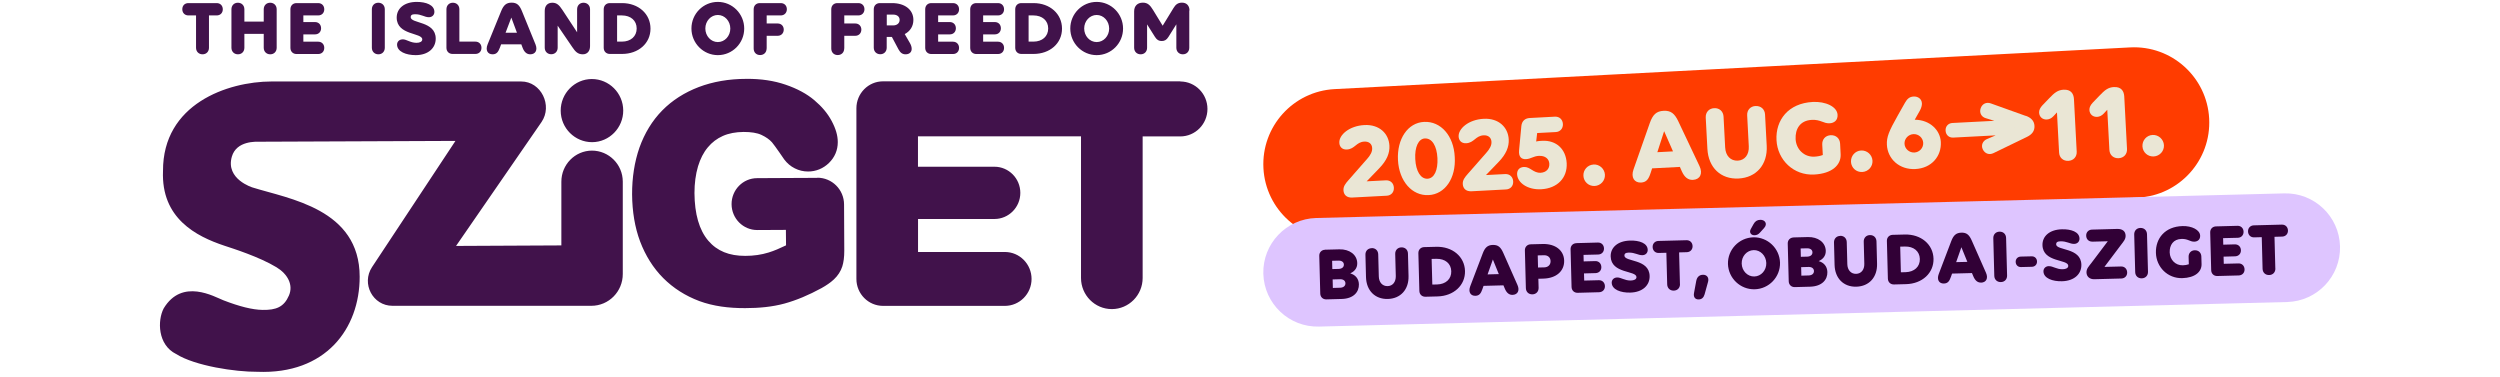
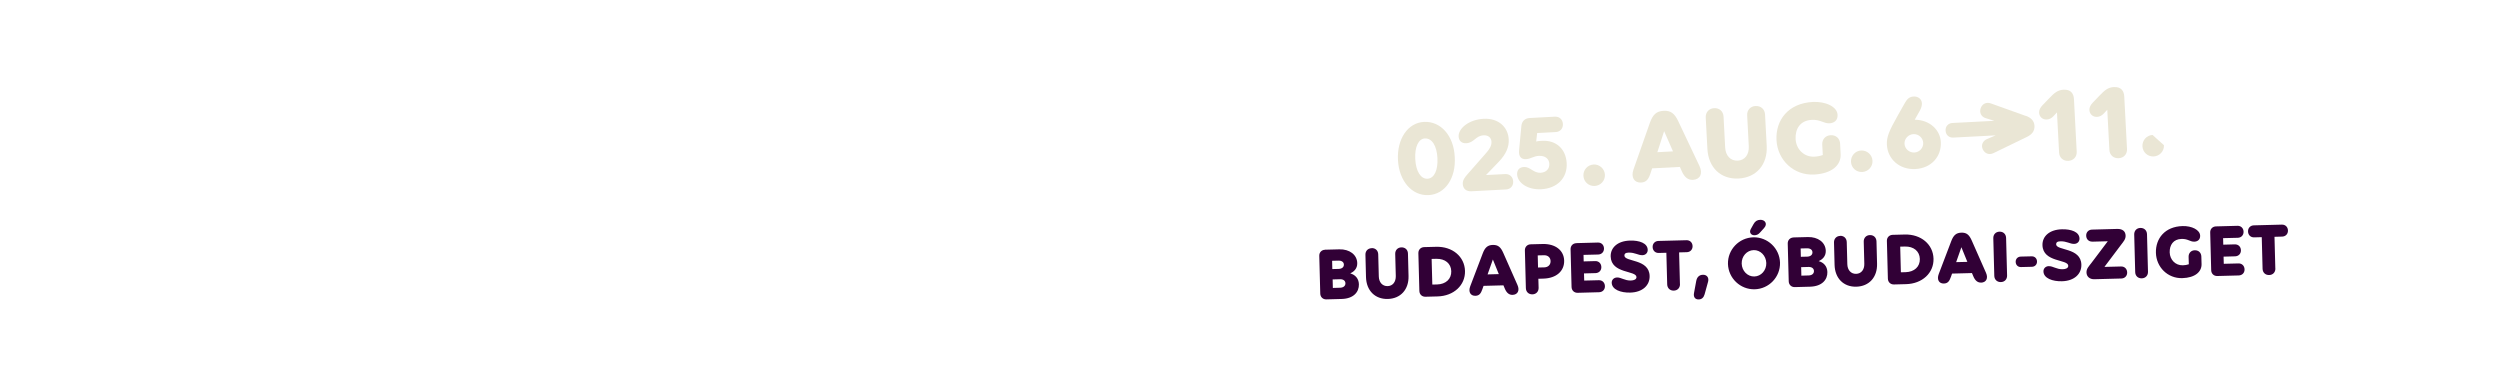
<svg xmlns="http://www.w3.org/2000/svg" width="358" height="54" viewBox="0 0 358 54" fill="none">
  <g clip-path="url(#clip0_19014_99228)">
-     <path d="M117.049 25.469L112.508 25.49L108.423 25.512C106.391 25.512 104.751 27.19 104.761 29.242C104.772 31.295 106.423 32.952 108.455 32.941L112.54 32.92L112.561 35.133C111.714 35.539 110.878 35.913 110.063 36.159C109.037 36.48 107.915 36.64 106.73 36.64C104.422 36.651 102.687 35.945 101.427 34.47C100.126 32.941 99.469 30.654 99.448 27.65C99.448 26.249 99.618 24.967 99.956 23.823C100.284 22.743 100.75 21.824 101.364 21.097C101.956 20.381 102.666 19.846 103.502 19.472C104.359 19.087 105.364 18.905 106.486 18.895C107.555 18.895 108.412 19.023 109.047 19.322C109.682 19.622 110.19 19.974 110.55 20.381C110.984 20.894 112.307 22.839 112.307 22.839C112.72 23.384 113.217 23.812 113.821 24.111C114.413 24.411 115.059 24.56 115.715 24.56C116.847 24.56 117.885 24.133 118.7 23.342C119.536 22.529 119.97 21.503 119.97 20.349C119.97 19.397 119.673 18.392 119.07 17.281C118.509 16.233 117.684 15.25 116.615 14.352C115.546 13.443 114.159 12.695 112.498 12.128C110.857 11.562 108.973 11.273 106.878 11.294C104.37 11.294 102.073 11.701 100.073 12.46C98.03 13.24 96.263 14.362 94.834 15.816C93.394 17.281 92.304 19.076 91.564 21.15C90.865 23.171 90.505 25.426 90.516 27.842C90.537 30.29 90.907 32.556 91.659 34.566C92.431 36.608 93.543 38.382 94.971 39.815C96.411 41.258 98.157 42.37 100.157 43.118C102.136 43.845 104.338 44.133 106.708 44.123C108.709 44.123 110.603 43.941 112.328 43.471C114.043 43 115.821 42.252 117.641 41.258C118.35 40.862 118.954 40.445 119.419 40.007C119.991 39.473 120.393 38.842 120.615 38.158C120.806 37.548 120.901 36.822 120.901 35.913L120.869 29.285C120.869 27.158 119.144 25.437 117.027 25.448M169.014 11.668C171.162 11.668 172.908 13.432 172.908 15.602C172.908 17.772 171.162 19.536 169.014 19.536H163.627V39.804C163.627 42.263 161.647 44.262 159.213 44.262C156.779 44.262 154.8 42.263 154.8 39.804V19.526H131.453V23.876H142.407C144.449 23.876 146.111 25.555 146.111 27.618C146.111 29.681 144.449 31.359 142.407 31.359H131.463V36.084H143.899C146.005 36.084 147.72 37.816 147.72 39.943C147.72 42.07 146.005 43.802 143.899 43.802H126.457C124.351 43.802 122.637 42.081 122.637 39.943V15.506C122.637 13.379 124.341 11.647 126.447 11.647H169.035L169.014 11.668ZM84.758 21.567C87.192 21.567 89.172 23.545 89.182 25.993V39.227C89.193 41.75 87.171 43.791 84.684 43.791H56.204C53.389 43.791 51.717 40.627 53.272 38.254L65.221 20.178L37.164 20.295C36.73 20.295 33.862 20.113 33.196 22.444C32.275 25.672 36.169 26.848 36.169 26.848C41.377 28.484 51.505 29.895 51.505 39.633C51.505 47.062 46.647 53.637 36.847 53.241C33.725 53.263 27.946 52.407 25.226 50.697C22.559 49.382 22.538 45.886 23.438 44.166C26.083 39.772 30.719 42.509 31.989 43C34.286 43.888 36.138 44.358 37.609 44.379C39.546 44.411 40.667 43.962 41.377 42.316C42.033 40.798 41.197 39.248 39.599 38.275C37.133 36.779 33.365 35.592 32.169 35.197C28.062 33.839 23.067 31.252 23.342 24.486C23.3 14.886 32.582 11.69 38.858 11.668C40.932 11.658 74.63 11.668 74.63 11.668C77.487 11.658 79.17 15.121 77.54 17.484L65.306 35.218L80.387 35.143V26.036C80.377 23.577 82.335 21.578 84.769 21.567H84.758ZM84.748 11.316C87.214 11.316 89.235 13.325 89.246 15.816C89.256 18.307 87.256 20.349 84.79 20.359C82.324 20.359 80.303 18.35 80.292 15.859C80.281 13.368 82.282 11.326 84.748 11.316ZM29.925 6.837C29.925 7.393 29.544 7.777 29.004 7.777C28.465 7.777 28.073 7.393 28.073 6.837V2.208H26.972C26.464 2.208 26.105 1.845 26.105 1.321C26.105 0.797 26.464 0.444 26.972 0.444H31.036C31.544 0.444 31.904 0.808 31.904 1.331C31.904 1.855 31.544 2.208 31.036 2.208H29.925V6.837ZM34.995 4.848V6.837C34.995 7.393 34.614 7.777 34.074 7.777C33.534 7.777 33.142 7.393 33.142 6.837V1.331C33.142 0.776 33.523 0.391 34.063 0.391C34.603 0.391 34.995 0.776 34.995 1.331V3.095H37.767V1.331C37.767 0.776 38.148 0.391 38.688 0.391C39.228 0.391 39.62 0.776 39.62 1.331V6.837C39.62 7.393 39.239 7.777 38.699 7.777C38.159 7.777 37.767 7.393 37.767 6.837V4.848H34.995ZM42.456 0.444H45.568C46.076 0.444 46.435 0.808 46.435 1.331C46.435 1.855 46.076 2.208 45.568 2.208H43.44V3.159H45.112C45.62 3.159 45.98 3.523 45.98 4.047C45.98 4.57 45.62 4.923 45.112 4.923H43.44V5.971H45.568C46.076 5.971 46.435 6.334 46.435 6.858C46.435 7.382 46.076 7.735 45.568 7.735H42.456C41.948 7.735 41.588 7.371 41.588 6.858V1.321C41.588 0.808 41.948 0.444 42.456 0.444ZM54.172 0.391C54.722 0.391 55.103 0.776 55.103 1.331V6.837C55.103 7.393 54.722 7.777 54.182 7.777C53.643 7.777 53.251 7.393 53.251 6.837V1.331C53.251 0.776 53.632 0.391 54.172 0.391ZM57.643 5.629C58.247 5.629 58.744 6.131 59.644 6.131C60.088 6.131 60.469 5.982 60.469 5.639C60.469 4.656 56.807 5.084 56.807 2.518C56.807 1.214 57.887 0.273 59.675 0.273C60.998 0.273 62.205 0.701 62.205 1.706C62.205 2.133 61.887 2.465 61.422 2.465C60.776 2.465 60.374 2.037 59.421 2.037C58.956 2.037 58.807 2.208 58.807 2.454C58.807 3.405 62.395 2.988 62.395 5.533C62.395 6.879 61.326 7.895 59.517 7.895C58.151 7.895 56.86 7.393 56.86 6.388C56.86 5.971 57.178 5.639 57.654 5.639L57.643 5.629ZM64.851 0.391C65.401 0.391 65.782 0.776 65.782 1.331V5.96H68.079C68.587 5.96 68.947 6.324 68.947 6.847C68.947 7.371 68.587 7.724 68.079 7.724H64.798C64.29 7.724 63.93 7.361 63.93 6.847V1.331C63.93 0.776 64.311 0.391 64.851 0.391ZM75.932 7.777C75.424 7.777 75.064 7.446 74.831 6.826L74.651 6.345H71.762L71.582 6.826C71.349 7.446 71.106 7.777 70.534 7.777C69.835 7.777 69.486 7.189 69.825 6.356L71.772 1.577C72.122 0.722 72.513 0.38 73.265 0.38C74.016 0.38 74.386 0.722 74.736 1.577L76.683 6.356C77.022 7.189 76.662 7.777 75.932 7.777ZM74.027 4.688L73.222 2.518L72.397 4.688H74.027ZM84.494 1.331V6.612C84.494 7.339 84.081 7.777 83.457 7.777C82.747 7.777 82.388 7.393 81.964 6.762L79.858 3.673V6.826C79.858 7.382 79.477 7.767 78.937 7.767C78.398 7.767 78.006 7.382 78.006 6.826V1.556C78.006 0.797 78.44 0.391 79.096 0.391C79.752 0.391 80.091 0.754 80.525 1.406L82.642 4.624V1.331C82.642 0.776 83.023 0.391 83.562 0.391C84.102 0.391 84.494 0.776 84.494 1.331ZM87.32 0.444H89.076C91.426 0.444 93.151 1.984 93.151 4.1C93.151 6.217 91.415 7.724 89.076 7.724H87.32C86.811 7.724 86.452 7.361 86.452 6.847V1.321C86.452 0.808 86.811 0.444 87.32 0.444ZM88.367 5.96H89.055C90.325 5.96 91.172 5.212 91.172 4.079C91.172 2.946 90.325 2.208 89.045 2.208H88.367V5.971V5.96ZM102.793 7.895C100.718 7.895 99.014 6.185 99.014 4.079C99.014 1.973 100.708 0.273 102.793 0.273C104.878 0.273 106.571 1.984 106.571 4.089C106.571 6.195 104.878 7.895 102.793 7.895ZM102.793 2.144C101.808 2.144 101.004 3.01 101.004 4.079C101.004 5.148 101.798 6.024 102.793 6.024C103.787 6.024 104.581 5.158 104.581 4.089C104.581 3.02 103.787 2.144 102.793 2.144ZM109.778 6.944C109.778 7.499 109.397 7.884 108.846 7.884C108.296 7.884 107.926 7.499 107.926 6.944V1.321C107.926 0.808 108.285 0.444 108.793 0.444H111.81C112.318 0.444 112.678 0.808 112.678 1.321C112.678 1.834 112.318 2.208 111.81 2.208H109.788V3.363H111.365C111.873 3.363 112.233 3.726 112.233 4.239C112.233 4.752 111.873 5.126 111.365 5.126H109.788V6.954L109.778 6.944ZM120.89 6.944C120.89 7.499 120.509 7.884 119.959 7.884C119.409 7.884 119.038 7.499 119.038 6.944V1.321C119.038 0.808 119.398 0.444 119.906 0.444H122.922C123.43 0.444 123.79 0.808 123.79 1.321C123.79 1.834 123.43 2.208 122.922 2.208H120.901V3.363H122.478C122.986 3.363 123.346 3.726 123.346 4.239C123.346 4.752 122.986 5.126 122.478 5.126H120.901V6.954L120.89 6.944ZM130.299 6.163C130.479 6.473 130.553 6.751 130.553 7.008C130.553 7.457 130.225 7.777 129.685 7.777C129.23 7.777 128.934 7.564 128.659 7.061L127.717 5.287H126.976V6.826C126.976 7.382 126.595 7.767 126.055 7.767C125.515 7.767 125.124 7.382 125.124 6.826V1.321C125.124 0.808 125.484 0.444 125.992 0.444H127.748C129.579 0.444 130.797 1.396 130.797 2.849C130.797 3.758 130.331 4.474 129.558 4.88L130.299 6.163ZM126.986 3.64H127.897C128.458 3.64 128.828 3.32 128.828 2.849C128.828 2.379 128.458 2.09 127.897 2.09H126.986V3.651V3.64ZM133.358 0.444H136.469C136.977 0.444 137.337 0.808 137.337 1.331C137.337 1.855 136.977 2.208 136.469 2.208H134.342V3.159H136.014C136.522 3.159 136.882 3.523 136.882 4.047C136.882 4.57 136.522 4.923 136.014 4.923H134.342V5.971H136.469C136.977 5.971 137.337 6.334 137.337 6.858C137.337 7.382 136.977 7.735 136.469 7.735H133.358C132.85 7.735 132.49 7.371 132.49 6.858V1.321C132.49 0.808 132.85 0.444 133.358 0.444ZM139.803 0.444H142.915C143.423 0.444 143.782 0.808 143.782 1.331C143.782 1.855 143.423 2.208 142.915 2.208H140.787V3.159H142.46C142.968 3.159 143.327 3.523 143.327 4.047C143.327 4.57 142.968 4.923 142.46 4.923H140.787V5.971H142.915C143.423 5.971 143.782 6.334 143.782 6.858C143.782 7.382 143.423 7.735 142.915 7.735H139.803C139.295 7.735 138.935 7.371 138.935 6.858V1.321C138.935 0.808 139.295 0.444 139.803 0.444ZM146.248 0.444H148.005C150.355 0.444 152.08 1.984 152.08 4.1C152.08 6.217 150.344 7.724 148.005 7.724H146.248C145.74 7.724 145.381 7.361 145.381 6.847V1.321C145.381 0.808 145.74 0.444 146.248 0.444ZM147.296 5.96H147.984C149.254 5.96 150.101 5.212 150.101 4.079C150.101 2.946 149.254 2.208 147.974 2.208H147.296V5.971V5.96ZM157.044 7.895C154.969 7.895 153.265 6.185 153.265 4.079C153.265 1.973 154.959 0.273 157.044 0.273C159.129 0.273 160.822 1.984 160.822 4.089C160.822 6.195 159.129 7.895 157.044 7.895ZM157.044 2.144C156.059 2.144 155.255 3.01 155.255 4.079C155.255 5.148 156.049 6.024 157.044 6.024C158.038 6.024 158.832 5.158 158.832 4.089C158.832 3.02 158.038 2.144 157.044 2.144ZM170.305 1.513V6.837C170.305 7.393 169.924 7.777 169.384 7.777C168.844 7.777 168.453 7.393 168.453 6.837V3.48L167.32 5.287C167.045 5.725 166.759 5.875 166.357 5.875C165.955 5.875 165.669 5.725 165.394 5.287L164.262 3.491V6.837C164.262 7.393 163.881 7.777 163.341 7.777C162.801 7.777 162.409 7.393 162.409 6.837V1.631C162.409 0.861 162.875 0.38 163.658 0.38C164.357 0.38 164.706 0.754 165.129 1.449L166.495 3.683L168.04 1.16C168.336 0.679 168.643 0.38 169.268 0.38C169.955 0.38 170.336 0.85 170.336 1.503L170.305 1.513Z" fill="#41124B" />
-   </g>
+     </g>
  <g clip-path="url(#clip1_19014_99228)">
-     <path d="M192.243 34.273C186.301 34.585 181.234 30.022 180.923 24.08C180.611 18.138 185.174 13.071 191.116 12.76L305.033 6.788C310.975 6.476 316.041 11.039 316.353 16.981C316.665 22.923 312.102 27.99 306.16 28.301L192.243 34.273Z" fill="#FF3C00" />
    <path d="M240.344 17.389C239.803 16.254 239.269 15.816 238.23 15.868C237.191 15.92 236.68 16.417 236.257 17.604L233.92 24.258C233.512 25.408 234.039 26.187 234.996 26.143C235.782 26.098 236.086 25.638 236.368 24.77L236.583 24.11L240.559 23.902L240.841 24.54C241.212 25.371 241.731 25.794 242.429 25.757C243.438 25.705 243.89 24.874 243.363 23.769L240.344 17.396V17.389ZM237.332 21.795L238.304 18.784L239.573 21.677L237.332 21.795Z" fill="#EAE6D5" />
    <path d="M228.193 23.561C227.34 23.605 226.694 24.34 226.746 25.186C226.791 26.039 227.51 26.677 228.356 26.632C229.209 26.588 229.869 25.868 229.825 25.022C229.78 24.169 229.046 23.509 228.193 23.554V23.561Z" fill="#EAE6D5" />
    <path d="M266.509 21.551C265.656 21.595 265.018 22.329 265.062 23.183C265.107 24.036 265.819 24.674 266.672 24.629C267.525 24.585 268.185 23.872 268.141 23.019C268.096 22.166 267.362 21.506 266.509 21.551Z" fill="#EAE6D5" />
    <path d="M290.077 16.595L285.085 14.807C284.439 14.577 283.846 14.874 283.631 15.505C283.415 16.135 283.727 16.744 284.358 16.922L285.589 17.3L284.32 17.367L279.587 17.611C278.987 17.641 278.571 18.101 278.608 18.702C278.638 19.325 279.098 19.733 279.699 19.703L282.822 19.54L285.782 19.384L284.521 19.919C283.912 20.186 283.668 20.801 283.927 21.373C284.224 21.996 284.84 22.226 285.463 21.929L290.24 19.614C290.938 19.281 291.375 18.791 291.338 18.034C291.301 17.278 290.812 16.84 290.085 16.58L290.077 16.595ZM288.527 18.22C288.527 18.22 288.527 18.212 288.527 18.205H288.541L288.527 18.22Z" fill="#EAE6D5" />
    <path d="M262.147 19.362C261.405 19.399 260.908 19.956 260.945 20.712L261.027 22.196C260.663 22.337 260.248 22.411 259.825 22.433C258.341 22.508 257.214 21.38 257.132 19.926C257.058 18.472 257.763 17.255 259.439 17.166C260.723 17.1 261.116 17.701 262.006 17.656C262.644 17.619 263.178 17.241 263.141 16.447C263.082 15.26 261.398 14.503 259.588 14.6C256.064 14.785 254.246 17.211 254.395 20.067C254.543 22.93 256.865 25.148 259.788 24.993C262.369 24.859 263.66 23.613 263.579 22.077L263.504 20.579C263.467 19.822 262.911 19.325 262.154 19.362H262.147Z" fill="#EAE6D5" />
    <path d="M251.398 15.178C250.656 15.215 250.151 15.772 250.196 16.528L250.426 20.95C250.485 22.144 249.862 22.945 248.861 23.005C247.822 23.057 247.102 22.307 247.043 21.113L246.813 16.706C246.776 15.95 246.22 15.445 245.463 15.49C244.721 15.527 244.224 16.083 244.261 16.84L244.499 21.313C244.64 24.006 246.42 25.69 248.957 25.564C251.524 25.43 253.134 23.561 252.993 20.876L252.755 16.402C252.718 15.646 252.162 15.141 251.405 15.186L251.398 15.178Z" fill="#EAE6D5" />
    <path d="M274.194 17.137L274.914 15.861C275.129 15.475 275.233 15.089 275.218 14.793C275.181 14.117 274.602 13.791 274.039 13.821C273.445 13.85 273.111 14.155 272.8 14.703L271.776 16.514C270.485 18.798 270.151 19.629 270.203 20.727C270.307 22.782 272.006 24.325 274.283 24.206C276.598 24.088 278.037 22.374 277.926 20.327C277.837 18.635 276.361 17.159 274.194 17.144V17.137ZM274.142 21.84C273.408 21.877 272.763 21.313 272.726 20.594C272.688 19.874 273.267 19.244 274.002 19.206C274.736 19.169 275.367 19.733 275.404 20.453C275.441 21.172 274.877 21.803 274.142 21.84Z" fill="#EAE6D5" />
    <path d="M295.537 12.841C294.676 12.886 294.209 13.272 293.438 14.08L292.481 15.074C292.169 15.408 291.984 15.757 291.998 16.12C292.028 16.744 292.495 17.144 293.104 17.114C293.467 17.092 293.771 16.936 294.053 16.64L294.558 16.098L294.862 21.847C294.899 22.582 295.448 23.071 296.182 23.034C296.932 22.997 297.421 22.448 297.384 21.714L296.991 14.199C296.946 13.353 296.494 12.797 295.537 12.849V12.841Z" fill="#EAE6D5" />
    <path d="M302.74 12.463C301.88 12.508 301.412 12.893 300.641 13.702L299.684 14.696C299.372 15.03 299.187 15.379 299.202 15.742C299.231 16.365 299.699 16.766 300.307 16.736C300.671 16.714 300.975 16.558 301.257 16.261L301.761 15.72L302.065 21.469C302.102 22.203 302.651 22.693 303.386 22.656C304.135 22.619 304.625 22.07 304.588 21.335L304.194 13.821C304.15 12.975 303.697 12.419 302.74 12.47V12.463Z" fill="#EAE6D5" />
-     <path d="M308.245 19.325C307.392 19.37 306.754 20.104 306.798 20.957C306.843 21.81 307.562 22.448 308.408 22.404C309.261 22.359 309.921 21.64 309.877 20.794C309.832 19.941 309.098 19.281 308.245 19.325Z" fill="#EAE6D5" />
-     <path d="M195.715 22.827C196.257 22.218 196.524 21.721 196.494 21.202C196.464 20.579 195.997 20.238 195.366 20.275C194.209 20.334 194.016 21.35 192.874 21.41C192.147 21.447 191.813 20.965 191.791 20.445C191.731 19.318 193.223 18.02 195.381 17.908C197.54 17.797 198.875 19.14 198.964 20.853C199.024 21.929 198.593 22.975 197.51 24.095L195.708 25.965L198.467 25.824C199.098 25.794 199.573 26.224 199.602 26.877C199.639 27.515 199.217 27.997 198.579 28.027L193.645 28.287C192.844 28.331 192.421 27.893 192.384 27.255C192.355 26.692 192.659 26.298 193.126 25.772L195.708 22.827H195.715Z" fill="#EAE6D5" />
+     <path d="M308.245 19.325C307.392 19.37 306.754 20.104 306.798 20.957C306.843 21.81 307.562 22.448 308.408 22.404C309.261 22.359 309.921 21.64 309.877 20.794Z" fill="#EAE6D5" />
    <path d="M203.912 17.456C206.331 17.329 208.185 19.459 208.319 22.478C208.512 25.512 206.932 27.819 204.587 27.938C202.199 28.064 200.344 25.935 200.188 22.916C200.033 19.881 201.605 17.574 203.92 17.456H203.912ZM204.053 19.822C203.126 19.867 202.57 21.046 202.666 22.782C202.755 24.533 203.452 25.638 204.417 25.594C205.389 25.542 205.93 24.37 205.841 22.634C205.752 20.898 205.07 19.778 204.053 19.829V19.822Z" fill="#EAE6D5" />
    <path d="M212.8 21.929C213.341 21.321 213.608 20.824 213.579 20.304C213.549 19.681 213.081 19.34 212.451 19.377C211.294 19.436 211.101 20.453 209.958 20.512C209.231 20.549 208.898 20.067 208.875 19.548C208.816 18.42 210.307 17.122 212.466 17.011C214.625 16.899 215.96 18.242 216.049 19.956C216.108 21.031 215.678 22.077 214.595 23.198L212.792 25.067L215.552 24.926C216.182 24.896 216.657 25.327 216.687 25.979C216.724 26.617 216.301 27.1 215.663 27.129L210.73 27.389C209.929 27.433 209.506 26.996 209.469 26.358C209.439 25.794 209.743 25.401 210.211 24.874L212.792 21.936L212.8 21.929Z" fill="#EAE6D5" />
    <path d="M220.404 22.315C219.558 22.359 219.239 22.752 218.527 22.79C217.866 22.827 217.444 22.456 217.533 21.521L217.859 18.042C217.933 17.344 218.371 16.936 219.053 16.899L222.674 16.706C223.304 16.677 223.772 17.107 223.809 17.76C223.838 18.398 223.415 18.88 222.785 18.91L220.122 19.051L219.981 20.267C220.226 20.193 220.641 20.171 220.841 20.163C222.844 20.059 224.239 21.335 224.35 23.368C224.461 25.475 223.007 26.981 220.7 27.1C218.757 27.203 217.318 26.18 217.251 24.978C217.221 24.459 217.488 23.947 218.23 23.91C219.128 23.865 219.573 24.793 220.619 24.741C221.405 24.696 221.902 24.184 221.865 23.45C221.828 22.73 221.249 22.278 220.396 22.322L220.404 22.315Z" fill="#EAE6D5" />
-     <path d="M188.89 46.766C184.595 46.885 181.027 43.494 180.908 39.199C180.797 34.904 184.187 31.335 188.482 31.217L327.11 27.693C331.405 27.582 334.973 30.972 335.092 35.267C335.203 39.562 331.813 43.131 327.518 43.249L188.89 46.766Z" fill="#DEC5FF" />
    <path d="M189.743 35.757L191.798 35.705C193.237 35.668 194.328 36.462 194.358 37.678C194.38 38.502 193.823 38.932 193.356 39.154C194.046 39.333 194.573 39.867 194.595 40.712C194.625 41.788 193.853 42.767 192.132 42.812L189.936 42.871C189.439 42.886 189.076 42.537 189.061 42.04L188.92 36.64C188.905 36.143 189.254 35.779 189.751 35.764L189.743 35.757ZM190.789 38.531L191.694 38.509C192.162 38.494 192.451 38.257 192.444 37.886C192.436 37.53 192.132 37.307 191.665 37.322L190.76 37.344L190.789 38.531ZM190.864 41.232L191.917 41.202C192.384 41.187 192.674 40.935 192.666 40.564C192.659 40.2 192.355 39.971 191.887 39.985L190.834 40.015L190.864 41.232ZM196.42 35.527C196.961 35.512 197.347 35.876 197.362 36.425L197.444 39.585C197.466 40.438 197.97 40.994 198.712 40.972C199.432 40.95 199.892 40.386 199.877 39.533L199.795 36.365C199.78 35.824 200.144 35.438 200.678 35.423C201.22 35.408 201.613 35.772 201.62 36.321L201.702 39.525C201.754 41.454 200.567 42.767 198.727 42.812C196.91 42.856 195.663 41.617 195.611 39.689L195.53 36.484C195.515 35.942 195.878 35.557 196.412 35.542L196.42 35.527ZM203.942 35.386L205.671 35.342C207.985 35.282 209.736 36.743 209.788 38.806C209.84 40.846 208.178 42.389 205.856 42.448L204.128 42.493C203.631 42.508 203.267 42.159 203.252 41.662L203.111 36.261C203.096 35.764 203.445 35.401 203.942 35.386ZM205.114 40.749L205.789 40.735C207.043 40.705 207.852 39.948 207.822 38.836C207.792 37.738 206.947 37.033 205.678 37.062L205.01 37.077L205.107 40.749H205.114ZM216.598 42.226C216.101 42.241 215.737 41.929 215.485 41.321L215.292 40.861L212.444 40.935L212.28 41.402C212.065 42.018 211.843 42.344 211.272 42.359C210.582 42.374 210.226 41.81 210.537 40.994L212.332 36.276C212.651 35.438 213.037 35.089 213.779 35.074C214.521 35.06 214.899 35.379 215.263 36.202L217.303 40.816C217.659 41.617 217.318 42.203 216.598 42.226ZM214.632 39.258L213.779 37.159L213.022 39.295L214.632 39.251V39.258ZM219.187 34.985L220.915 34.941C222.718 34.896 223.95 35.839 223.987 37.322C224.024 38.828 222.852 39.844 221.034 39.896L220.292 39.919L220.329 41.209C220.344 41.751 219.973 42.137 219.447 42.151C218.905 42.166 218.519 41.803 218.504 41.254L218.364 35.861C218.349 35.364 218.697 35 219.194 34.985H219.187ZM220.248 38.309L221.145 38.287C221.702 38.272 222.058 37.908 222.043 37.382C222.028 36.87 221.65 36.536 221.101 36.551L220.203 36.573L220.248 38.316V38.309ZM225.745 34.815L228.816 34.733C229.313 34.718 229.677 35.067 229.691 35.571C229.706 36.069 229.358 36.432 228.861 36.447L226.761 36.499L226.783 37.433L228.438 37.389C228.935 37.374 229.298 37.723 229.313 38.235C229.328 38.732 228.979 39.095 228.482 39.11L226.828 39.154L226.858 40.178L228.95 40.126C229.447 40.111 229.81 40.46 229.825 40.972C229.84 41.469 229.491 41.833 228.994 41.847L225.923 41.929C225.426 41.944 225.062 41.595 225.047 41.098L224.907 35.697C224.892 35.2 225.24 34.837 225.737 34.822L225.745 34.815ZM231.553 39.733C232.154 39.718 232.651 40.193 233.542 40.171C233.987 40.156 234.35 40.008 234.343 39.674C234.313 38.709 230.715 39.221 230.648 36.721C230.619 35.445 231.657 34.496 233.423 34.451C234.736 34.414 235.93 34.807 235.953 35.779C235.96 36.202 235.663 36.528 235.196 36.543C234.565 36.558 234.15 36.15 233.208 36.172C232.755 36.187 232.607 36.358 232.614 36.603C232.637 37.537 236.168 37.033 236.227 39.518C236.264 40.839 235.233 41.855 233.453 41.899C232.102 41.936 230.826 41.477 230.797 40.49C230.789 40.082 231.086 39.748 231.568 39.733H231.553ZM240.574 40.675C240.589 41.217 240.218 41.61 239.684 41.617C239.142 41.632 238.757 41.261 238.742 40.72L238.623 36.195L237.533 36.224C237.036 36.239 236.672 35.89 236.657 35.379C236.642 34.882 236.991 34.518 237.488 34.503L241.501 34.399C241.999 34.385 242.362 34.733 242.377 35.238C242.392 35.735 242.043 36.105 241.546 36.113L240.448 36.143L240.567 40.668L240.574 40.675ZM243.252 42.879C242.755 42.893 242.466 42.545 242.585 41.944L242.896 40.26C243 39.689 243.319 39.362 243.861 39.347C244.417 39.333 244.758 39.748 244.595 40.349L244.098 42.151C243.964 42.619 243.683 42.871 243.252 42.879ZM251.272 41.425C249.217 41.477 247.503 39.844 247.444 37.797C247.392 35.749 249.024 34.043 251.071 33.984C253.126 33.932 254.84 35.564 254.899 37.611C254.951 39.666 253.319 41.373 251.272 41.425ZM251.123 35.816C250.144 35.846 249.38 36.706 249.41 37.745C249.439 38.791 250.248 39.622 251.22 39.592C252.199 39.57 252.963 38.702 252.933 37.663C252.904 36.625 252.095 35.787 251.123 35.816ZM252.644 32.626L252.006 33.331C251.776 33.583 251.539 33.68 251.249 33.687C250.73 33.702 250.448 33.264 250.715 32.797L251.116 32.077C251.338 31.684 251.62 31.491 252.073 31.477C252.763 31.462 253.141 32.062 252.637 32.626H252.644ZM256.835 33.999L258.89 33.947C260.329 33.91 261.42 34.703 261.45 35.92C261.472 36.743 260.915 37.174 260.441 37.396C261.131 37.582 261.657 38.108 261.68 38.954C261.709 40.03 260.938 41.002 259.217 41.054L257.021 41.113C256.524 41.128 256.16 40.779 256.145 40.282L256.004 34.882C255.99 34.385 256.338 34.021 256.835 34.006V33.999ZM257.881 36.773L258.794 36.751C259.261 36.736 259.55 36.499 259.543 36.128C259.536 35.772 259.231 35.549 258.764 35.557L257.852 35.579L257.881 36.766V36.773ZM257.955 39.474L259.009 39.444C259.476 39.429 259.766 39.184 259.758 38.806C259.751 38.442 259.447 38.212 258.979 38.227L257.926 38.257L257.955 39.474ZM263.512 33.769C264.053 33.754 264.439 34.125 264.454 34.666L264.536 37.827C264.558 38.68 265.062 39.236 265.804 39.214C266.524 39.192 266.991 38.628 266.969 37.775L266.887 34.607C266.872 34.066 267.243 33.672 267.77 33.665C268.312 33.65 268.697 34.021 268.712 34.562L268.794 37.767C268.846 39.696 267.659 41.009 265.819 41.054C264.001 41.098 262.763 39.859 262.711 37.931L262.629 34.726C262.614 34.184 262.985 33.791 263.512 33.784V33.769ZM271.034 33.628L272.763 33.583C275.077 33.524 276.828 34.985 276.88 37.048C276.932 39.088 275.27 40.631 272.948 40.69L271.22 40.735C270.723 40.749 270.359 40.401 270.344 39.904L270.203 34.503C270.188 34.006 270.537 33.643 271.034 33.628ZM272.206 38.991L272.881 38.977C274.135 38.939 274.951 38.19 274.921 37.077C274.892 35.979 274.039 35.267 272.777 35.304L272.11 35.319L272.206 38.991ZM283.69 40.468C283.193 40.482 282.829 40.171 282.577 39.562L282.384 39.103L279.536 39.177L279.372 39.644C279.157 40.26 278.927 40.586 278.364 40.601C277.674 40.623 277.318 40.052 277.629 39.236L279.424 34.518C279.743 33.68 280.129 33.339 280.871 33.316C281.613 33.294 281.991 33.62 282.355 34.444L284.395 39.066C284.751 39.867 284.41 40.453 283.69 40.475V40.468ZM281.724 37.5L280.871 35.401L280.122 37.537L281.731 37.5H281.724ZM286.331 33.175C286.872 33.16 287.258 33.524 287.273 34.073L287.414 39.451C287.429 39.993 287.058 40.386 286.524 40.393C285.982 40.408 285.596 40.037 285.582 39.496L285.441 34.117C285.426 33.576 285.789 33.19 286.323 33.175H286.331ZM291.702 37.441C291.709 37.871 291.412 38.19 290.975 38.205L289.409 38.242C288.979 38.257 288.66 37.953 288.645 37.508C288.631 37.077 288.935 36.758 289.372 36.743L290.938 36.706C291.368 36.699 291.687 36.996 291.702 37.441ZM293.393 38.116C293.994 38.101 294.491 38.576 295.381 38.554C295.826 38.546 296.183 38.39 296.175 38.057C296.145 37.092 292.547 37.611 292.481 35.104C292.451 33.828 293.49 32.879 295.255 32.834C296.561 32.797 297.763 33.19 297.785 34.162C297.792 34.585 297.496 34.911 297.028 34.926C296.398 34.941 295.99 34.533 295.04 34.555C294.588 34.562 294.432 34.741 294.439 34.985C294.461 35.92 297.993 35.416 298.052 37.893C298.089 39.214 297.058 40.23 295.277 40.275C293.927 40.312 292.644 39.852 292.622 38.865C292.614 38.457 292.911 38.123 293.393 38.108V38.116ZM299.617 34.6C299.12 34.614 298.757 34.266 298.742 33.754C298.727 33.257 299.076 32.893 299.573 32.879L303.178 32.782C303.957 32.76 304.372 33.131 304.387 33.746C304.402 34.266 304.076 34.6 303.682 35.126L301.353 38.22L303.734 38.16C304.231 38.146 304.595 38.494 304.61 39.006C304.625 39.503 304.276 39.867 303.779 39.882L299.899 39.985C299.254 40 298.801 39.614 298.786 39.028C298.772 38.465 299.098 38.175 299.506 37.634L301.835 34.548L299.617 34.607V34.6ZM306.509 32.641C307.05 32.626 307.436 32.997 307.451 33.539L307.592 38.917C307.607 39.459 307.236 39.844 306.702 39.859C306.16 39.874 305.774 39.511 305.76 38.962L305.619 33.583C305.604 33.042 305.975 32.649 306.501 32.641H306.509ZM312.577 37.99C312.874 37.982 313.178 37.938 313.438 37.842L313.408 36.781C313.393 36.239 313.764 35.846 314.291 35.839C314.832 35.824 315.218 36.187 315.233 36.736L315.263 37.812C315.292 38.91 314.35 39.778 312.496 39.83C310.404 39.882 308.779 38.249 308.727 36.195C308.675 34.147 310.018 32.441 312.547 32.374C313.846 32.337 315.04 32.908 315.062 33.761C315.077 34.325 314.684 34.592 314.231 34.607C313.586 34.622 313.319 34.184 312.399 34.214C311.205 34.243 310.671 35.104 310.7 36.143C310.73 37.189 311.516 38.02 312.577 37.99ZM317.332 32.419L320.404 32.337C320.901 32.322 321.264 32.671 321.279 33.175C321.294 33.672 320.945 34.043 320.448 34.051L318.349 34.103L318.371 35.037L320.025 34.993C320.522 34.978 320.886 35.327 320.901 35.831C320.915 36.328 320.567 36.692 320.07 36.706L318.415 36.751L318.445 37.775L320.545 37.723C321.042 37.708 321.405 38.057 321.42 38.569C321.435 39.066 321.086 39.429 320.589 39.444L317.518 39.525C317.021 39.54 316.657 39.192 316.642 38.695L316.501 33.294C316.487 32.797 316.828 32.433 317.332 32.419ZM325.834 38.442C325.849 38.984 325.478 39.377 324.944 39.385C324.402 39.399 324.016 39.036 324.001 38.487L323.883 33.962L322.792 33.991C322.295 34.006 321.932 33.657 321.917 33.146C321.902 32.649 322.251 32.285 322.748 32.27L326.761 32.166C327.258 32.151 327.622 32.5 327.636 33.005C327.651 33.502 327.303 33.865 326.806 33.88L325.708 33.91L325.826 38.435L325.834 38.442Z" fill="#310036" />
  </g>
  <defs>
    <clipPath id="clip0_19014_99228">
      <rect width="150" height="53" fill="white" transform="translate(22.908 0.273)" />
    </clipPath>
    <clipPath id="clip1_19014_99228">
      <rect width="154.184" height="40" fill="white" transform="translate(180.908 6.773)" />
    </clipPath>
  </defs>
</svg>